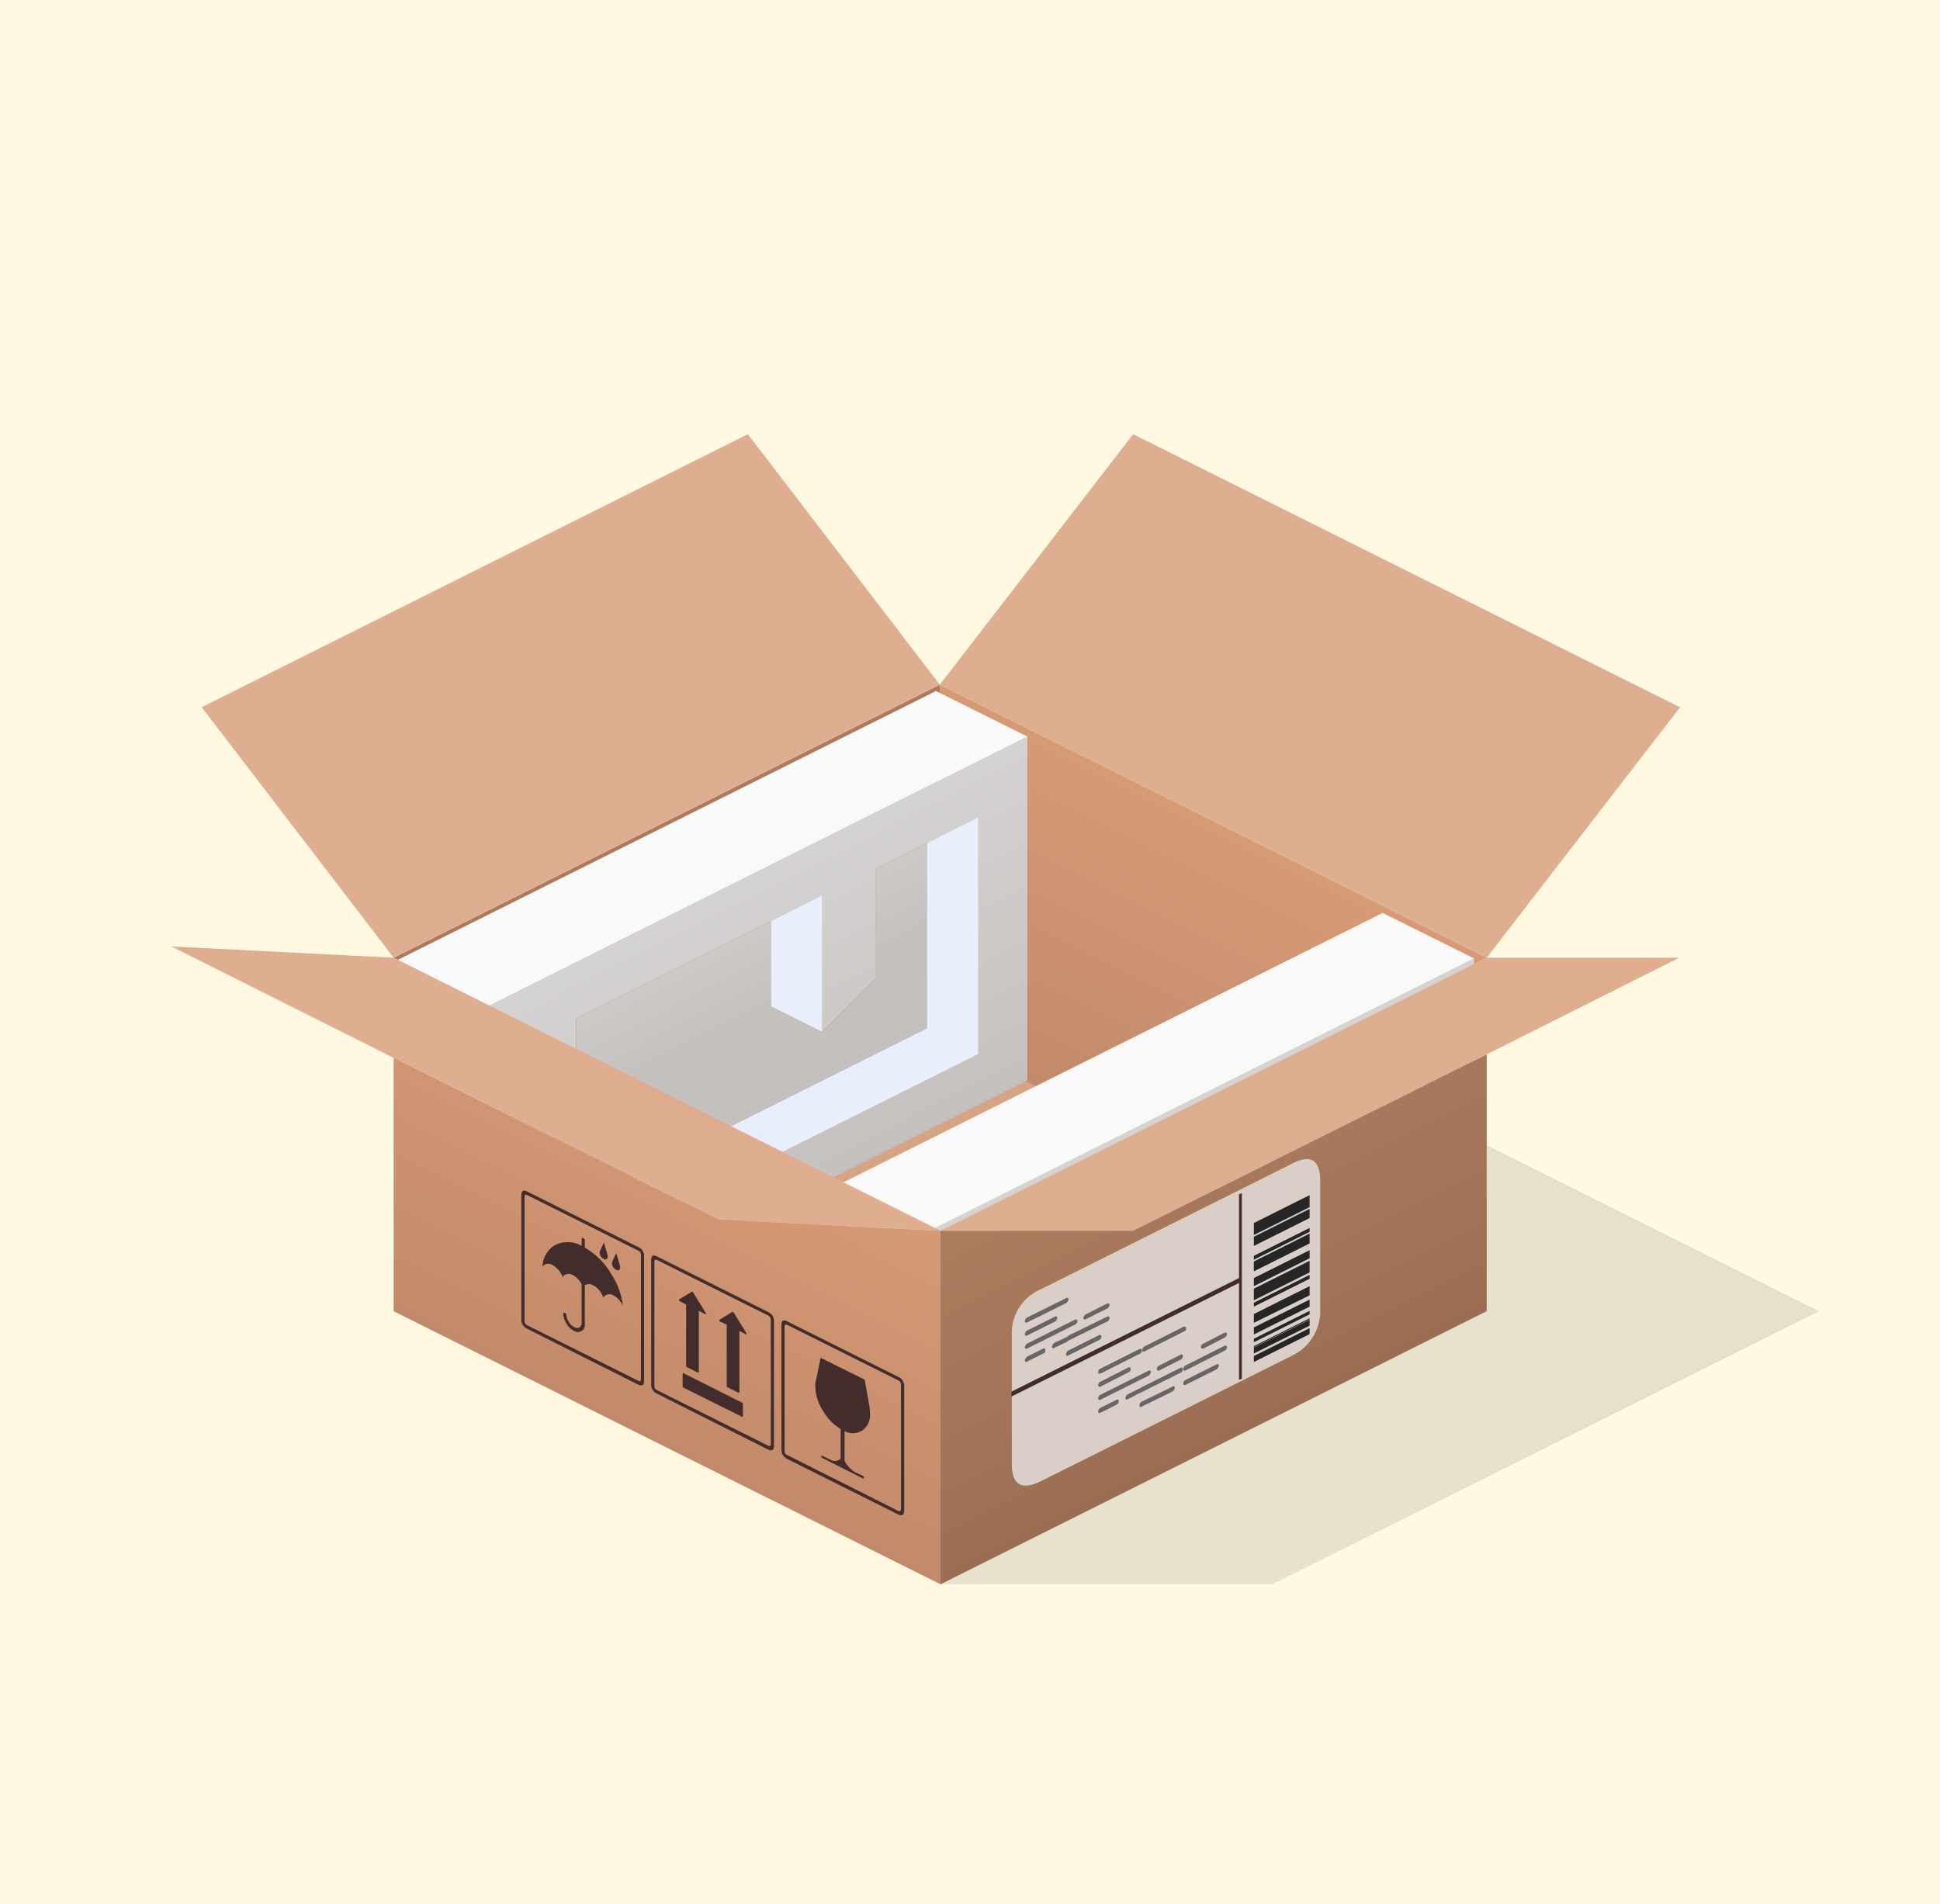
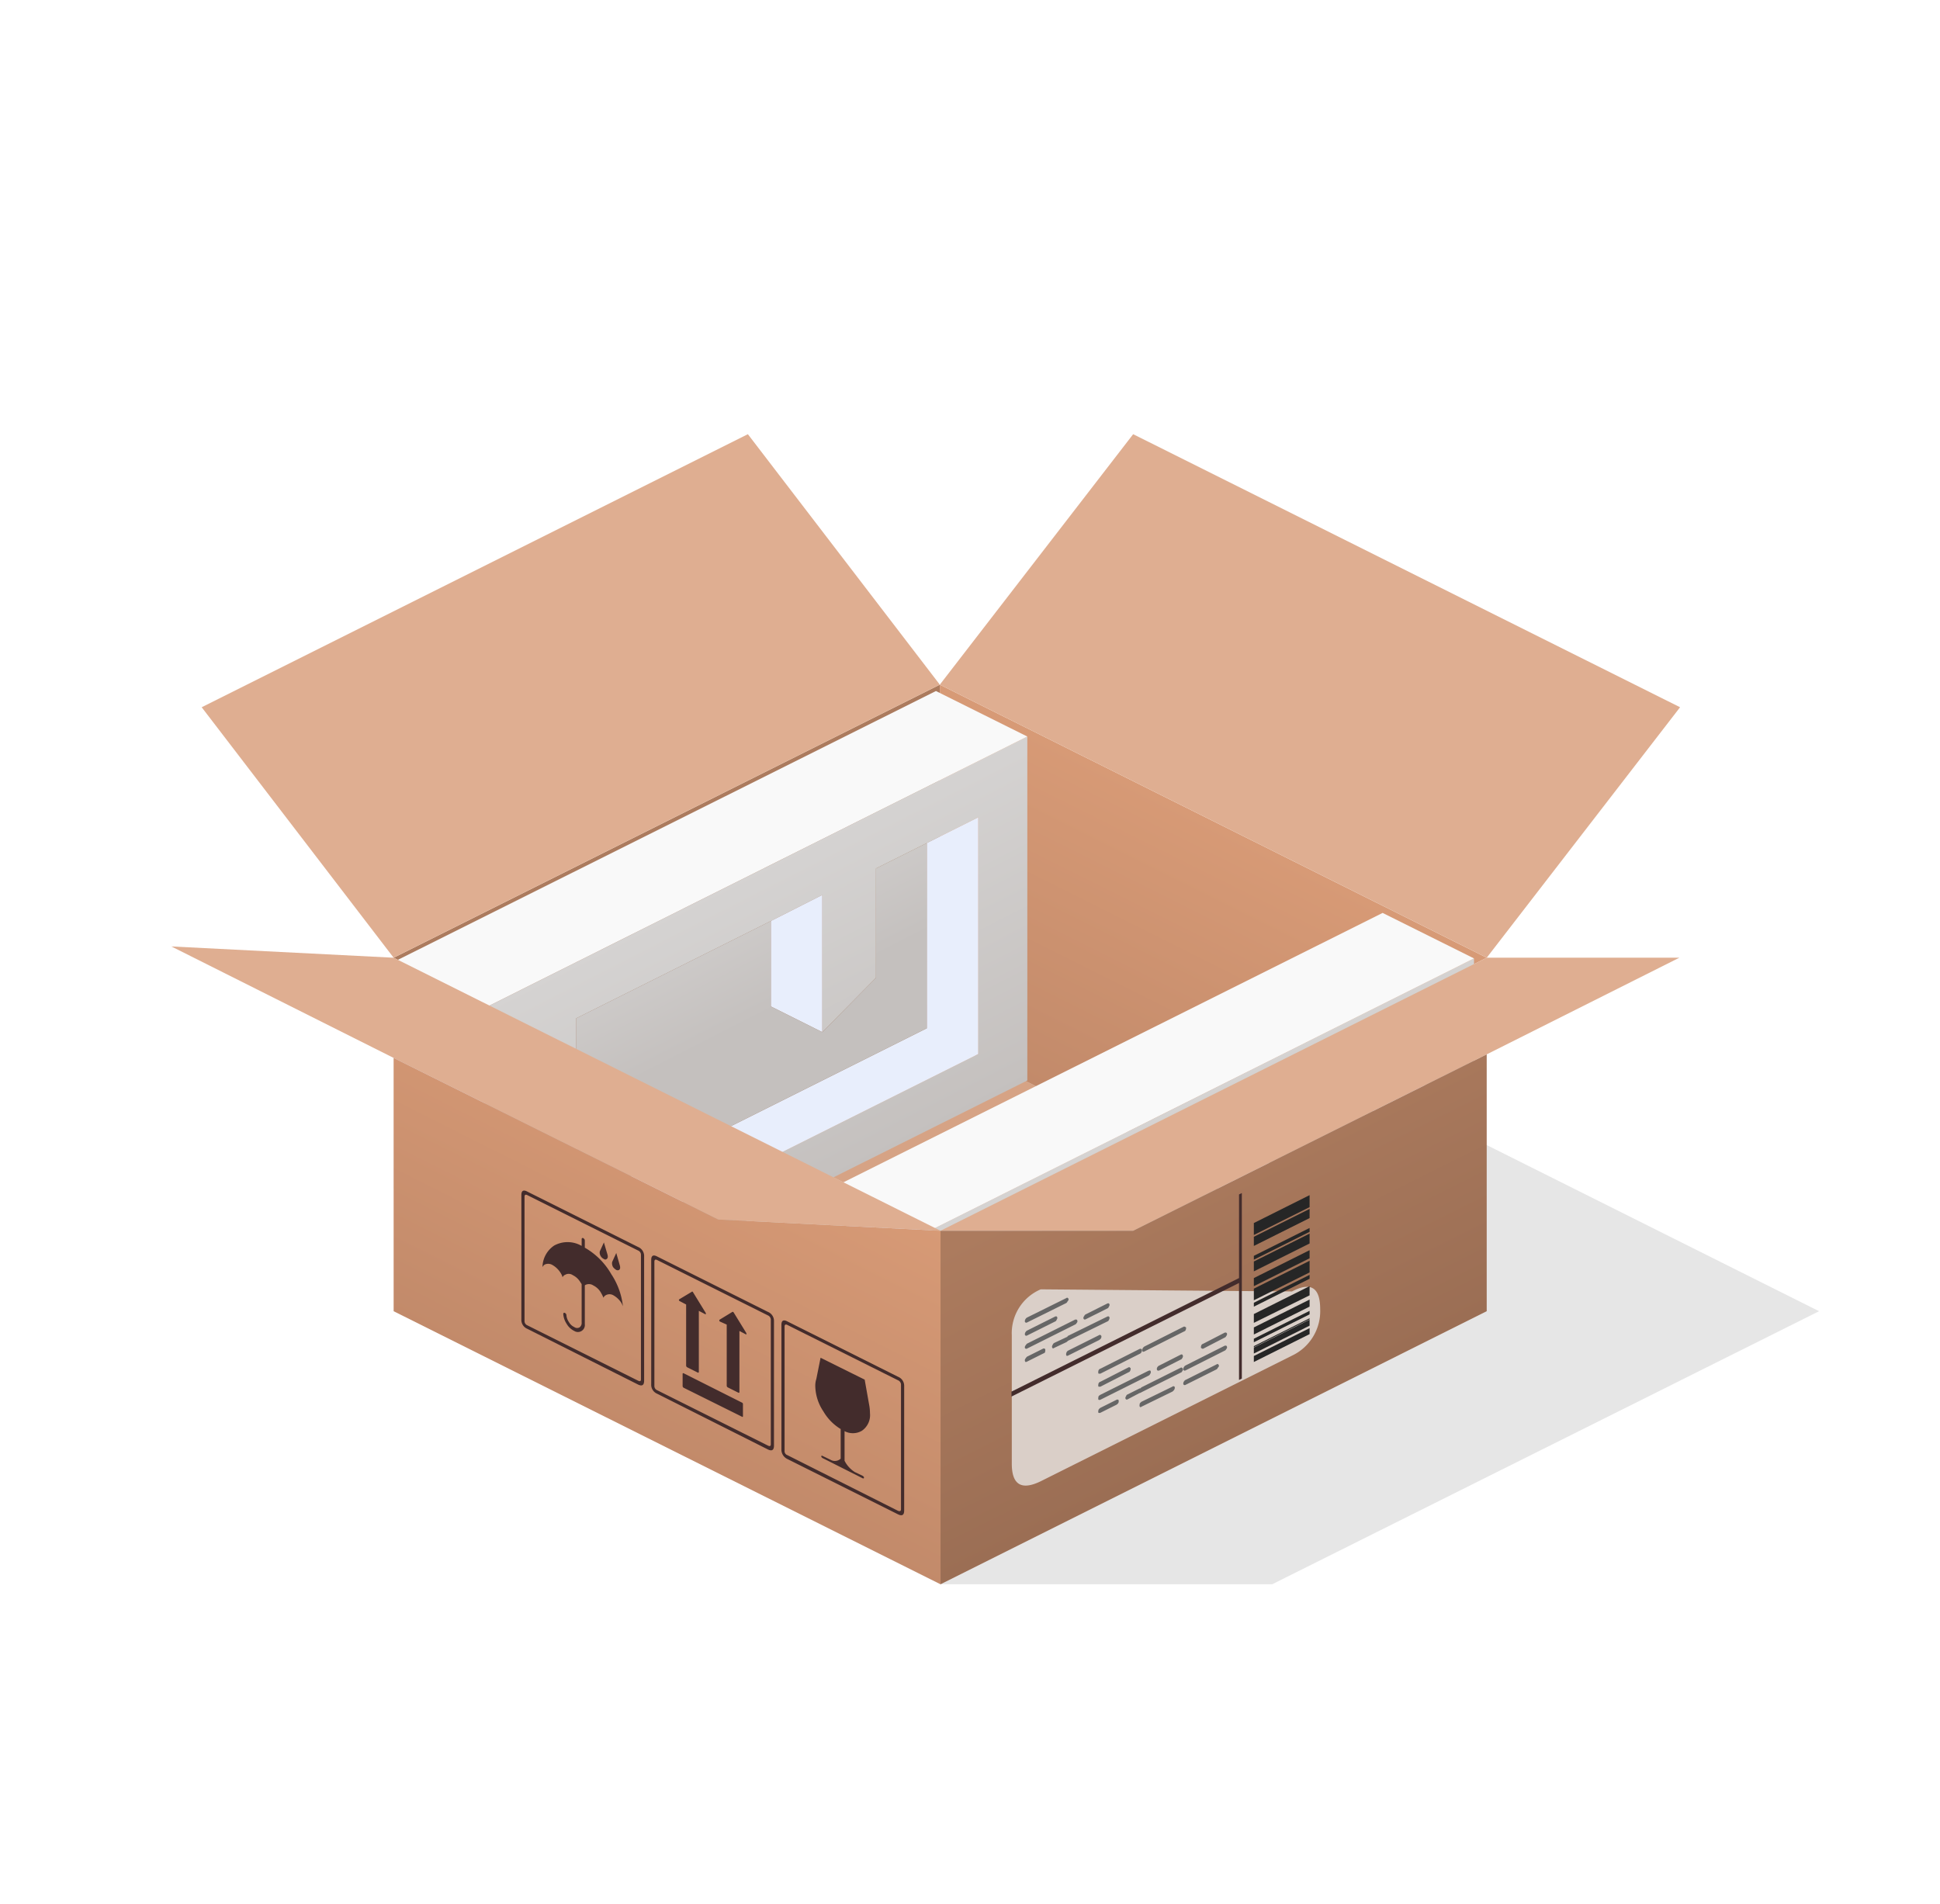
<svg xmlns="http://www.w3.org/2000/svg" xmlns:xlink="http://www.w3.org/1999/xlink" width="152.806" height="150" viewBox="0 0 152.806 150">
  <defs>
    <style>
      .cls-1 {
        fill: #fff9e1;
      }

      .cls-2 {
        fill-opacity: 0.098;
      }

      .cls-3 {
        fill: url(#linear-gradient);
      }

      .cls-4 {
        fill: #d6a385;
      }

      .cls-5 {
        fill: url(#linear-gradient-2);
      }

      .cls-6 {
        fill: #dfae91;
      }

      .cls-7 {
        fill: #e8eefc;
      }

      .cls-8 {
        fill: url(#linear-gradient-3);
      }

      .cls-9 {
        fill: url(#linear-gradient-4);
      }

      .cls-10 {
        fill: #f9f9f9;
      }

      .cls-11 {
        fill: url(#linear-gradient-5);
      }

      .cls-12 {
        fill: url(#linear-gradient-6);
      }

      .cls-13 {
        fill: url(#linear-gradient-7);
      }

      .cls-14 {
        fill: #dacfc8;
      }

      .cls-15 {
        fill: #666;
      }

      .cls-16 {
        fill: #262626;
      }

      .cls-17 {
        fill: #432c2c;
      }

      .cls-18 {
        fill: url(#linear-gradient-8);
      }
    </style>
    <linearGradient id="linear-gradient" x1="-2491.642" y1="1037.798" x2="-2486.062" y2="1026.637" gradientTransform="matrix(2, 0, 0, -2, 5035.8, 2140.289)" gradientUnits="userSpaceOnUse">
      <stop offset="0" stop-color="#ac7b5e" />
      <stop offset="1" stop-color="#9b6e54" />
    </linearGradient>
    <linearGradient id="linear-gradient-2" x1="-2470.115" y1="1037.804" x2="-2475.69" y2="1026.654" gradientTransform="matrix(2, 0, 0, -2, 5035.8, 2140.289)" gradientUnits="userSpaceOnUse">
      <stop offset="0" stop-color="#d79a76" />
      <stop offset="1" stop-color="#c28a6a" />
    </linearGradient>
    <linearGradient id="linear-gradient-3" x1="-2473.364" y1="1025.847" x2="-2467.695" y2="1014.724" gradientTransform="matrix(2, 0, 0, -2, 5035.8, 2140.289)" gradientUnits="userSpaceOnUse">
      <stop offset="0" stop-color="#d5d3d2" />
      <stop offset="1" stop-color="#c4c0be" />
    </linearGradient>
    <linearGradient id="linear-gradient-4" x1="-2473.753" y1="1027.044" x2="-2470.739" y2="1021.142" xlink:href="#linear-gradient-3" />
    <linearGradient id="linear-gradient-5" x1="-2490.956" y1="1034.588" x2="-2485.287" y2="1023.464" xlink:href="#linear-gradient-3" />
    <linearGradient id="linear-gradient-6" x1="-2491.345" y1="1035.785" x2="-2488.331" y2="1029.882" xlink:href="#linear-gradient-3" />
    <linearGradient id="linear-gradient-7" x1="-2473.332" y1="1024.63" x2="-2468.094" y2="1014.159" xlink:href="#linear-gradient" />
    <linearGradient id="linear-gradient-8" x1="-2487.988" y1="1025.341" x2="-2493.706" y2="1013.982" xlink:href="#linear-gradient-2" />
  </defs>
  <g id="レイヤー_2" data-name="レイヤー 2">
    <g id="レイヤー_1-2" data-name="レイヤー 1">
-       <rect class="cls-1" width="152.806" height="150" />
      <g>
        <g id="Layer0_21_MEMBER_0_FILL" data-name="Layer0 21 MEMBER 0 FILL">
          <path class="cls-2" d="M100.261,81.784H74.137L31.06,103.295l43.021,21.511h26.124L143.282,103.295Z" />
        </g>
        <g id="Layer0_21_MEMBER_1_FILL" data-name="Layer0 21 MEMBER 1 FILL">
          <path class="cls-3" d="M58.907,89.399l15.119-7.615v-27.847L31.005,75.448Z" />
          <path class="cls-4" d="M58.907,89.399l15.174,7.559,15.174-7.559L74.026,81.784Z" />
          <path class="cls-5" d="M89.255,89.399l27.847-13.951L74.026,53.937v27.847Z" />
          <path class="cls-6" d="M89.255,34.205,74.026,53.937l43.077,21.511,15.23-19.732L89.255,34.205M74.026,53.937,58.907,34.205,15.886,55.716l15.119,19.732Z" />
        </g>
        <g id="Layer0_21_MEMBER_1_MEMBER_0_FILL" data-name="Layer0 21 MEMBER 1 MEMBER 0 FILL">
          <path class="cls-7" d="M73.387,96.875l-7.198-3.613v17.842l7.198,12.84V96.875m38.852,3.641v-18.648l-4.058,2.029V98.487L80.557,112.299v4.058L112.239,100.516M95.898,90.038v6.726l4.058,2.029V87.982Z" />
          <path class="cls-8" d="M116.102,102.6V75.503l-42.715,21.372v27.069l42.715-21.344M99.955,87.982v.028l8.226-4.113,4.058-2.029v18.648L80.557,116.357v-18.648l15.341-7.67Z" />
          <path class="cls-9" d="M95.898,96.764V90.038L80.557,97.709v14.59l27.625-13.812V83.896l-8.226,4.113V98.793Z" />
          <path class="cls-10" d="M116.102,75.503l-7.198-3.585-42.715,21.344,7.198,3.613Z" />
        </g>
        <g id="Layer0_21_MEMBER_1_MEMBER_1_FILL" data-name="Layer0 21 MEMBER 1 MEMBER 1 FILL">
          <path class="cls-11" d="M38.203,106.463,80.918,85.119V58.023l-42.715,21.372v27.069M72.997,66.416,77.055,64.387v18.648L45.373,98.876V80.228l15.341-7.67L64.771,70.501V81.312L68.996,77.032V68.417Z" />
          <path class="cls-7" d="M64.771,81.312V70.501l-4.058,2.057v6.726l4.058,2.029m12.284-16.925-4.058,2.029V81.006L45.373,94.818V98.876L77.055,83.035v-18.648M31.005,75.781V93.623l7.198,12.84V79.394Z" />
          <path class="cls-12" d="M68.996,68.417V77.032l-4.224,4.28-4.058-2.029V72.558L45.373,80.228V94.818L72.997,81.006V66.416Z" />
          <path class="cls-10" d="M80.918,58.023l-7.198-3.585L31.005,75.781l7.198,3.613Z" />
        </g>
        <g id="Layer0_21_MEMBER_1_MEMBER_2_FILL" data-name="Layer0 21 MEMBER 1 MEMBER 2 FILL">
          <path class="cls-6" d="M89.255,96.958l27.847-13.896,15.174-7.615H117.102L74.081,96.958Z" />
          <path class="cls-13" d="M117.102,103.295V83.063l-27.847,13.896H74.081v27.847Z" />
        </g>
        <g id="Layer0_21_MEMBER_1_MEMBER_2_MEMBER_0_FILL" data-name="Layer0 21 MEMBER 1 MEMBER 2 MEMBER 0 FILL">
-           <path class="cls-14" d="M101.762,106.797a3.873,3.873,0,0,0,2.223-3.668V93.068q0-2.557-2.223-1.39L81.974,101.572a3.752,3.752,0,0,0-2.279,3.613v10.116q0,2.501,2.279,1.39Z" />
+           <path class="cls-14" d="M101.762,106.797a3.873,3.873,0,0,0,2.223-3.668q0-2.557-2.223-1.39L81.974,101.572a3.752,3.752,0,0,0-2.279,3.613v10.116q0,2.501,2.279,1.39Z" />
        </g>
        <g id="Layer0_21_MEMBER_1_MEMBER_2_MEMBER_0_MEMBER_0_FILL" data-name="Layer0 21 MEMBER 1 MEMBER 2 MEMBER 0 MEMBER 0 FILL">
          <path class="cls-15" d="M88.116,110.409a.22.22,0,0,0-.028-.139.179.179,0,0,0-.139,0l-1.278.639a.477.477,0,0,0-.139.139.524.524,0,0,0-.028.167q0,.083.028.083a.179.179,0,0,0,.139,0l1.278-.639a.477.477,0,0,0,.139-.139.247.247,0,0,0,.028-.111m4.363-1.195a.138.138,0,0,0-.139.028l-2.446,1.195-.111.111a.761.761,0,0,0-.028.167.161.161,0,0,0,.028.111.069.069,0,0,0,.111,0l2.446-1.195a.496.496,0,0,0,.139-.139.299.299,0,0,0,.056-.167.112.112,0,0,0-.056-.111m-10.172-2.946a.126.126,0,0,0-.139-.028l-1.278.639a.91.91,0,0,0-.111.139.226.226,0,0,0-.056.167.16.16,0,0,0,.056.111.246.246,0,0,0,.111-.028l1.278-.639a.349.349,0,0,0,.139-.083.76.76,0,0,0,.028-.167q0-.111-.028-.111M96.648,105.101a.112.112,0,0,0-.056-.111.179.179,0,0,0-.139,0l-1.667.862a.349.349,0,0,0-.139.083.448.448,0,0,0-.056.195q0,.083.056.083a.126.126,0,0,0,.139.028l1.667-.862a.253.253,0,0,0,.139-.139.189.189,0,0,0,.056-.139m-3.279,3.613a.314.314,0,0,0-.111.111.299.299,0,0,0-.056.167.112.112,0,0,0,.056.111.118.118,0,0,0,.111,0l2.446-1.223a.268.268,0,0,0,.111-.139.187.187,0,0,0,.083-.167q0-.056-.083-.111-.028-.028-.111.028l-2.446,1.223m0-1.139a.314.314,0,0,0-.111.111.299.299,0,0,0-.056.167.112.112,0,0,0,.056.111.118.118,0,0,0,.111,0l3.085-1.556a.253.253,0,0,0,.139-.139.16.16,0,0,0,.056-.111q0-.111-.056-.139a.179.179,0,0,0-.139,0l-3.085,1.556m-.361.556a.167.167,0,0,0,.111-.111.189.189,0,0,0,.056-.139.112.112,0,0,0-.056-.111q-.028-.056-.111-.028l-3.113,1.556a.324.324,0,0,0-.056.083q-.028-.028-.083,0l-.945.472a.177.177,0,0,0-.111.139.188.188,0,0,0-.056.139.112.112,0,0,0,.056.111q.028.028.111,0l.945-.5a.113.113,0,0,0,.083-.028.08.08,0,0,0,.056-.028l3.113-1.556m.111-1.417q-.028-.028-.111,0l-1.695.862a.321.321,0,0,0-.195.25q0,.111.056.139a.179.179,0,0,0,.139,0l1.695-.862a.167.167,0,0,0,.111-.111.227.227,0,0,0,.056-.167.16.16,0,0,0-.056-.111m-2.668,1.667a.253.253,0,0,0,.139-.139.227.227,0,0,0,.056-.167.16.16,0,0,0-.056-.111.457.457,0,0,0-.139.028l-3.78,1.89a.597.597,0,0,0-.139.111.759.759,0,0,0-.028.167q0,.111.028.111a.179.179,0,0,0,.139,0l3.78-1.89m2.918-3.835a.126.126,0,0,0-.139-.028L90.145,106.074a.477.477,0,0,0-.139.139.387.387,0,0,0-.028.167.246.246,0,0,0,.028.111.31.31,0,0,0,.139-.028l3.085-1.556a.349.349,0,0,0,.139-.083.448.448,0,0,0,.056-.195q0-.083-.056-.083m-6.698,4.308q-.056,0-.139.111a.76.76,0,0,0-.028.167.161.161,0,0,0,.028.111q.083,0,.139,0l2.223-1.139a.179.179,0,0,0,.111-.083.448.448,0,0,0,.056-.195.089.089,0,0,0-.056-.083q-.028-.056-.111-.028l-2.223,1.139m0-1.028q-.056,0-.139.111a.524.524,0,0,0-.028.167.161.161,0,0,0,.028.111h.139l3.085-1.556a.268.268,0,0,0,.139-.111.427.427,0,0,0,.056-.167q0-.111-.056-.111a.179.179,0,0,0-.139,0l-3.085,1.556m-3.446-4.113q-.028-.028-.111,0l-2.223,1.112a.314.314,0,0,0-.111.111.299.299,0,0,0-.056.167.112.112,0,0,0,.056.111.118.118,0,0,0,.111,0l2.223-1.112a.177.177,0,0,0,.111-.139.189.189,0,0,0,.056-.139.112.112,0,0,0-.056-.111m1.584.25a.179.179,0,0,0-.139,0l-3.78,1.89a.909.909,0,0,0-.111.139.226.226,0,0,0-.056.167.089.089,0,0,0,.056.083.118.118,0,0,0,.111,0l3.78-1.89a.253.253,0,0,0,.139-.139.16.16,0,0,0,.056-.111q0-.111-.056-.139m-.834-1.306a.268.268,0,0,0,.111-.139.24.24,0,0,0,.083-.167q0-.056-.083-.111-.028-.028-.111.028l-3.085,1.529a.314.314,0,0,0-.111.111.299.299,0,0,0-.056.167.112.112,0,0,0,.056.111.118.118,0,0,0,.111,0l3.085-1.529m2.724,2.807a.299.299,0,0,0,.056-.167.112.112,0,0,0-.056-.111q-.056-.056-.139,0l-2.446,1.223a.301.301,0,0,0-.111.139.309.309,0,0,0-.028.139.161.161,0,0,0,.028.111.118.118,0,0,0,.111,0l2.446-1.223a.911.911,0,0,0,.139-.111m.528-2.39a.177.177,0,0,0,.111-.139.189.189,0,0,0,.056-.139.112.112,0,0,0-.056-.111q-.028-.028-.111,0l-1.723.862a.3.3,0,0,0-.111.139.188.188,0,0,0-.056.139.112.112,0,0,0,.056.111.118.118,0,0,0,.111,0l1.723-.862m.111.639q-.028-.028-.111,0l-3.113,1.529a.322.322,0,0,0-.056.083.213.213,0,0,0-.083.028l-.945.445a.268.268,0,0,0-.111.139.299.299,0,0,0-.056.167.16.16,0,0,0,.056.111q.028.028.111-.028l.945-.445a.324.324,0,0,0,.083-.056l.056-.056,3.113-1.529a.167.167,0,0,0,.111-.111.299.299,0,0,0,.056-.167A.112.112,0,0,0,87.338,103.712Z" />
          <path class="cls-16" d="M98.76,105.463v.278l4.391-2.196v-.278l-4.391,2.196m0,1.362v.472l4.391-2.196v-.472l-4.391,2.196m0-.778v.083l4.391-2.196v-.083l-4.391,2.196m0,.111v.472l4.391-2.196v-.472l-4.391,2.196m0-1.584v.556l4.391-2.196v-.556l-4.391,2.196m0-7.142v.723l4.391-2.196v-.723l-4.391,2.196m4.391,1.695v-.639l-4.391,2.196v.639l4.391-2.196m0,2.918v-.723l-4.391,2.196v.695l4.391-2.168m0-1.806v-.917l-4.391,2.196v.917l4.391-2.196m0,.5v-.306l-4.391,2.196v.306l4.391-2.196m0-3.696v-.306l-4.391,2.196v.306l4.391-2.196m0,.917v-.778l-4.391,2.196v.778l4.391-2.196m0-2.863v-.945l-4.391,2.196v.945Z" />
          <path class="cls-17" d="M97.815,93.985l-.222.111v6.587L79.667,109.631v.389l17.925-8.949v7.643l.222-.111Z" />
        </g>
        <g id="Layer0_21_MEMBER_1_MEMBER_3_FILL" data-name="Layer0 21 MEMBER 1 MEMBER 3 FILL">
          <path class="cls-6" d="M31.005,75.448l-17.509-.889,17.509,8.782L56.573,96.069l17.509.889Z" />
          <path class="cls-18" d="M31.005,83.341v19.954l43.077,21.511v-27.847L56.573,96.069Z" />
        </g>
        <g id="Layer0_21_MEMBER_2_FILL" data-name="Layer0 21 MEMBER 2 FILL">
          <path class="cls-17" d="M62.02,104.101q-.472-.25-.472.278v9.783a.824.824,0,0,0,.472.778l8.726,4.363q.472.222.472-.306v-9.783a.769.769,0,0,0-.472-.75l-8.726-4.363m-.222.417q0-.25.222-.139l8.726,4.363a.376.376,0,0,1,.222.361v9.783q0,.222-.222.139l-8.726-4.391a.324.324,0,0,1-.222-.334v-9.783m2.835,2.446-.334,1.667a1.75,1.75,0,0,0-.083.556,3.692,3.692,0,0,0,.639,2.001,3.919,3.919,0,0,0,1.362,1.39v2.334a.667.667,0,0,1-.806.083l-.639-.306a.035.035,0,0,0-.056,0,.025.025,0,0,0-.028.028.113.113,0,0,0,.028.083l.056.056,3.196,1.612q.028,0,.056,0a.08.08,0,0,0,.028-.056.113.113,0,0,0-.028-.083l-.056-.056-.639-.306a2.235,2.235,0,0,1-.806-.889v-2.334a1.404,1.404,0,0,0,1.362-.028,1.493,1.493,0,0,0,.639-1.39,3.414,3.414,0,0,0-.056-.611l-.361-2.029-3.474-1.723M51.765,98.987q-.472-.25-.472.278v9.783a.769.769,0,0,0,.472.75l8.726,4.391q.472.222.472-.306v-9.783a.769.769,0,0,0-.472-.75l-8.726-4.363m-.222.417q0-.25.222-.139l8.726,4.363a.376.376,0,0,1,.222.361v9.783q0,.222-.222.111l-8.726-4.363a.356.356,0,0,1-.222-.334V99.404m6.698,5.447.528.278q.056-.028,0-.139l-.973-1.584q-.056-.083-.111-.056l-1.0.611q-.056.028,0,.139l.556.25v4.808a.163.163,0,0,0,.083.139l.834.417q.083.028.083-.056v-4.808m-4.391,3.335q-.083-.028-.083.056v.945a.163.163,0,0,0,.083.139l4.586,2.279q.083.056.083-.056v-.917a.128.128,0,0,0-.083-.139l-4.586-2.307m.75-6.364q-.056-.111-.111-.056l-.973.584q-.083.056,0,.139l.528.278v4.808a.163.163,0,0,0,.083.139l.834.417q.083.028.083-.056v-4.808l.528.278q.056-.056,0-.139l-.973-1.584m-13.062-7.948q-.472-.25-.472.278v9.783a.769.769,0,0,0,.472.75l8.726,4.391q.472.222.472-.306V98.987a.769.769,0,0,0-.472-.75l-8.726-4.363m-.222.417q0-.25.222-.139l8.726,4.363a.356.356,0,0,1,.222.334v9.81q0,.222-.222.111l-8.726-4.363a.356.356,0,0,1-.222-.334V94.29m6.92,5.086a.31.31,0,0,0-.028.139.583.583,0,0,0,.083.306.94.94,0,0,0,.25.222.236.236,0,0,0,.222,0,.216.216,0,0,0,.083-.195A.525.525,0,0,0,48.819,99.682l-.278-.973-.306.667m-.667-1.501-.306.667a.31.31,0,0,0-.028.139.536.536,0,0,0,.083.278.561.561,0,0,0,.25.222.169.169,0,0,0,.222,0,.216.216,0,0,0,.083-.195.524.524,0,0,0-.028-.167l-.278-.945m-1.751-.25v.528a2.198,2.198,0,0,0-2.168-.028,2.081,2.081,0,0,0-.917,1.695.551.551,0,0,1,.167-.195.655.655,0,0,1,.611.028,1.814,1.814,0,0,1,.639.611,1.283,1.283,0,0,1,.167.361.336.336,0,0,1,.195-.195.566.566,0,0,1,.611.028,1.415,1.415,0,0,1,.611.584.349.349,0,0,1,.083.139v3.001a.433.433,0,0,1-.167.389.384.384,0,0,1-.417-.028.93.93,0,0,1-.417-.389,1.126,1.126,0,0,1-.195-.5.31.31,0,0,0-.028-.139l-.083-.083a.118.118,0,0,0-.111,0,.161.161,0,0,0-.028.111,1.61,1.61,0,0,0,.25.723,1.414,1.414,0,0,0,.611.584.546.546,0,0,0,.834-.528v-3.057l.028-.028a.615.615,0,0,1,.639.028,1.415,1.415,0,0,1,.611.584,3.806,3.806,0,0,1,.195.389.351.351,0,0,1,.167-.195.598.598,0,0,1,.611,0,1.814,1.814,0,0,1,.639.611q.056.111.111.25a5.689,5.689,0,0,0-.917-2.529,5.614,5.614,0,0,0-2.084-2.084v-.556a.247.247,0,0,0-.028-.111l-.083-.083a.118.118,0,0,0-.111,0A.113.113,0,0,0,45.817,97.625Z" />
        </g>
      </g>
    </g>
  </g>
</svg>